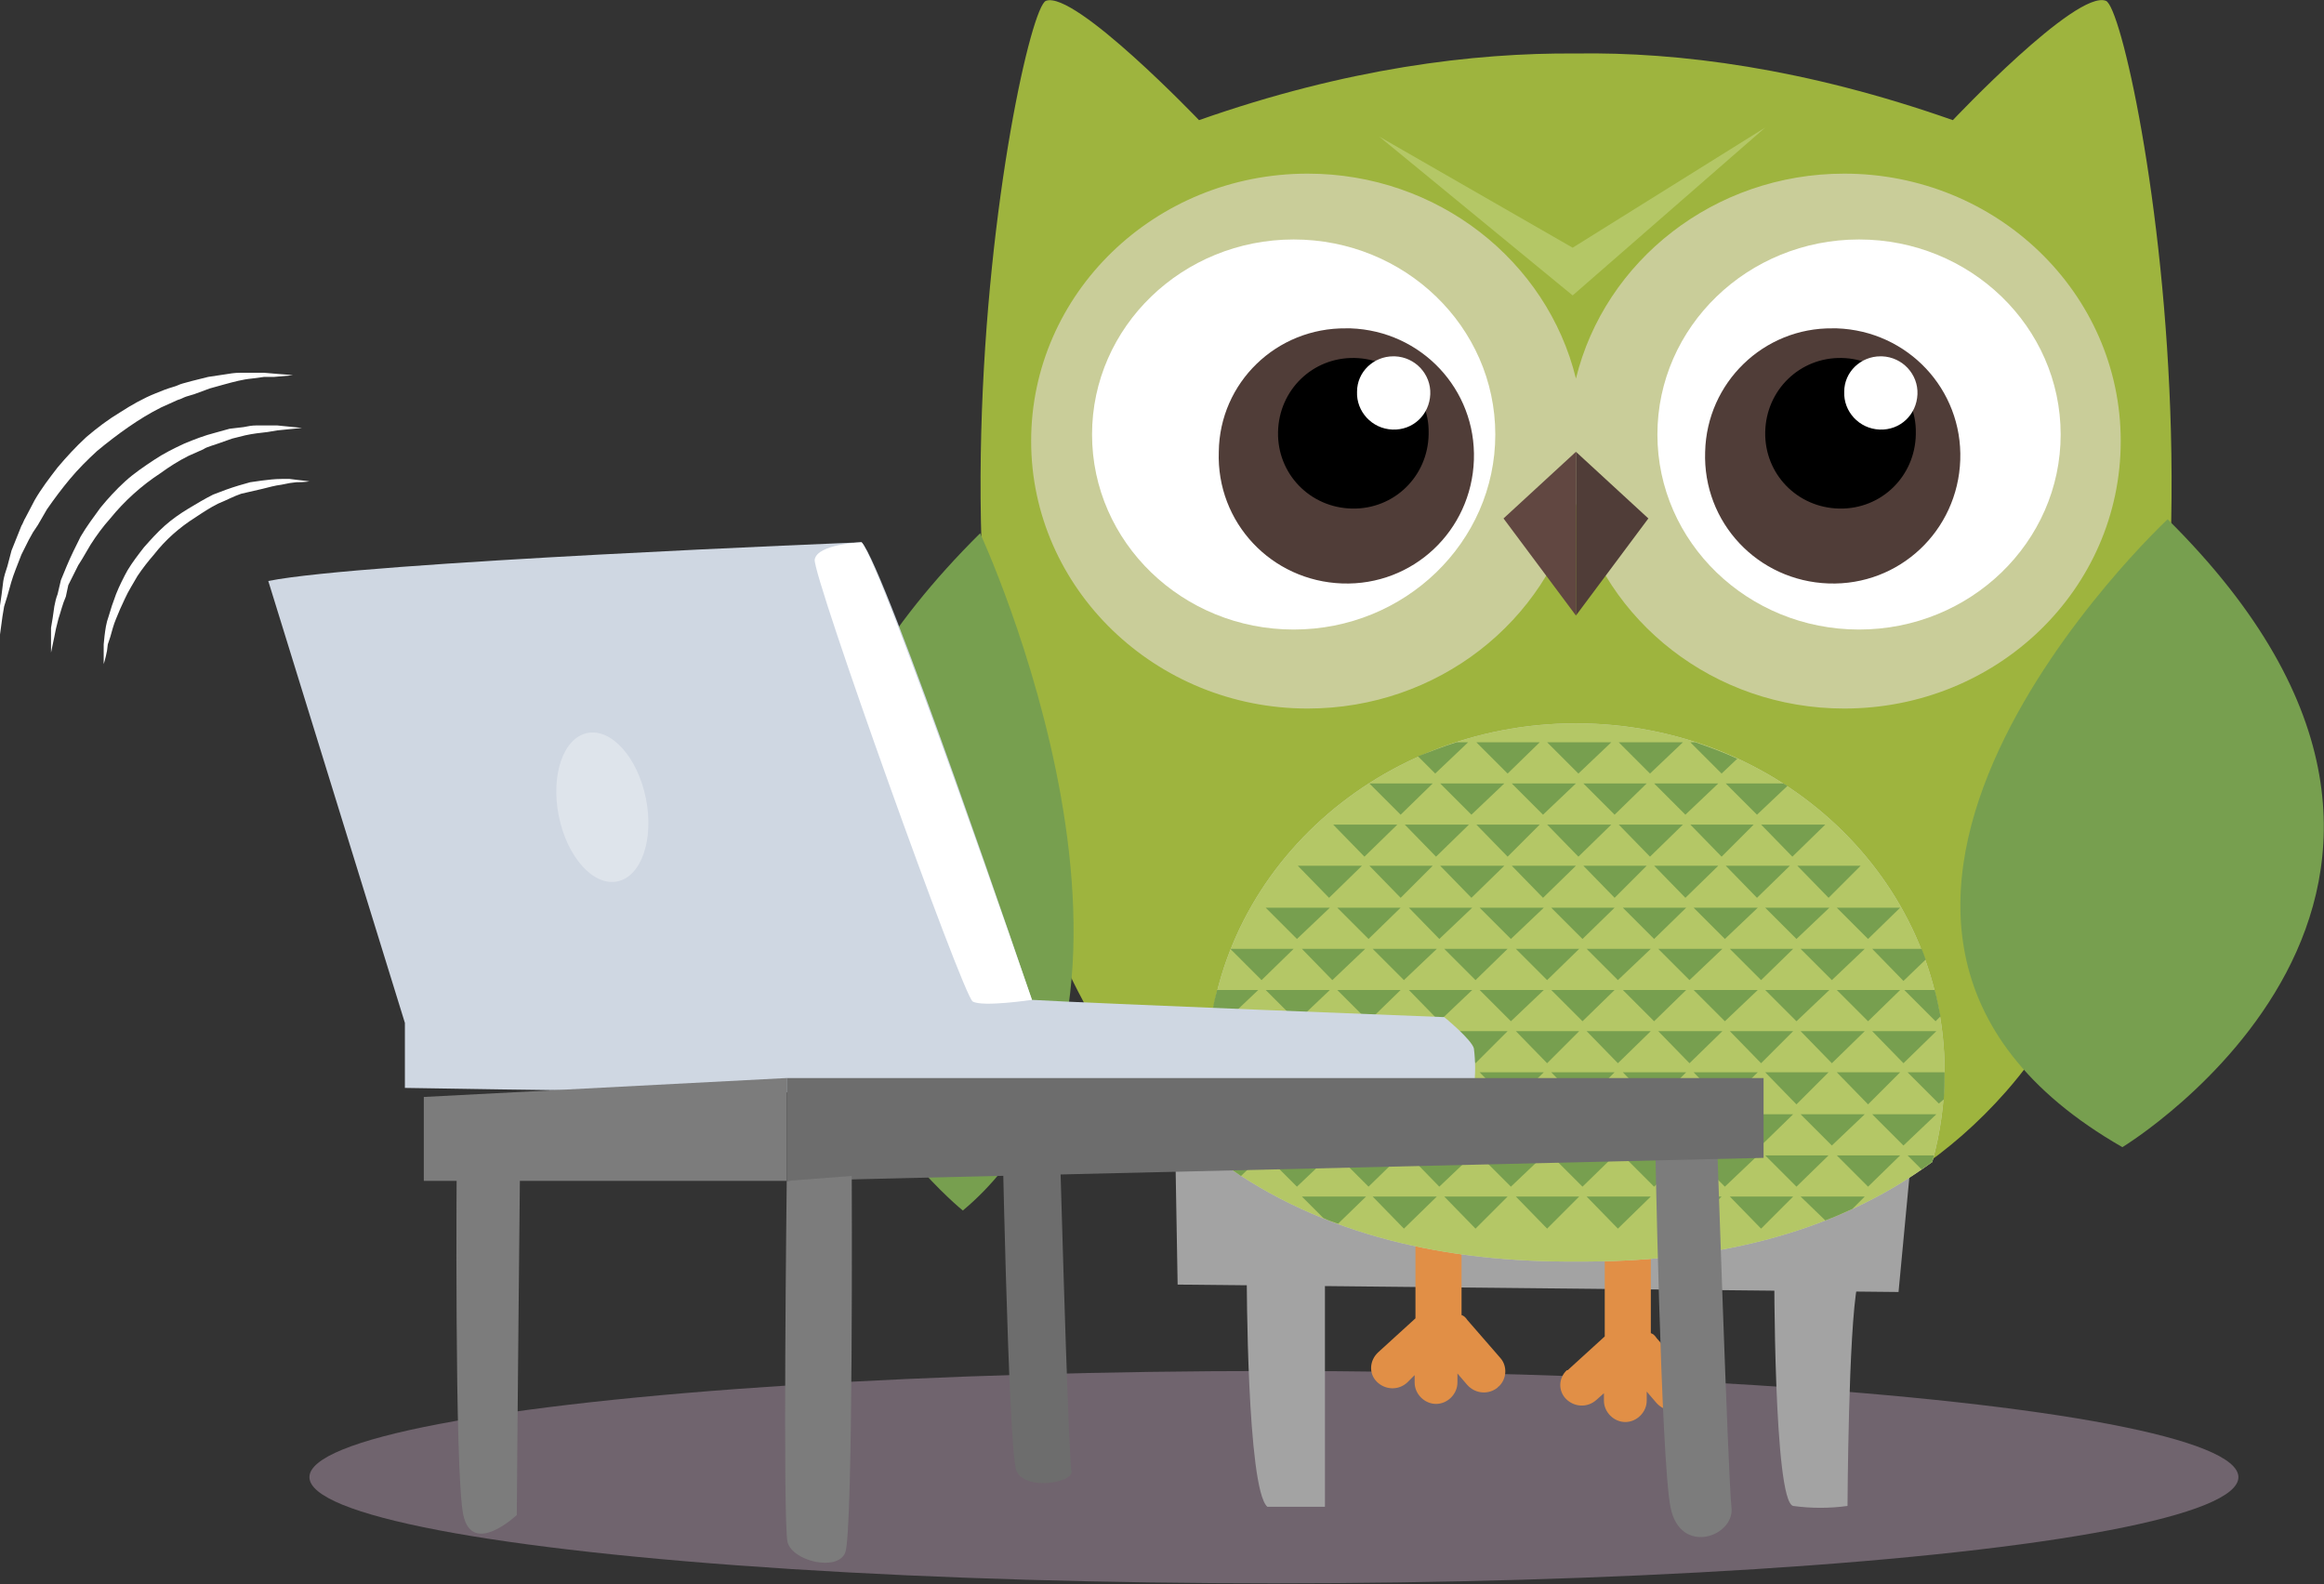
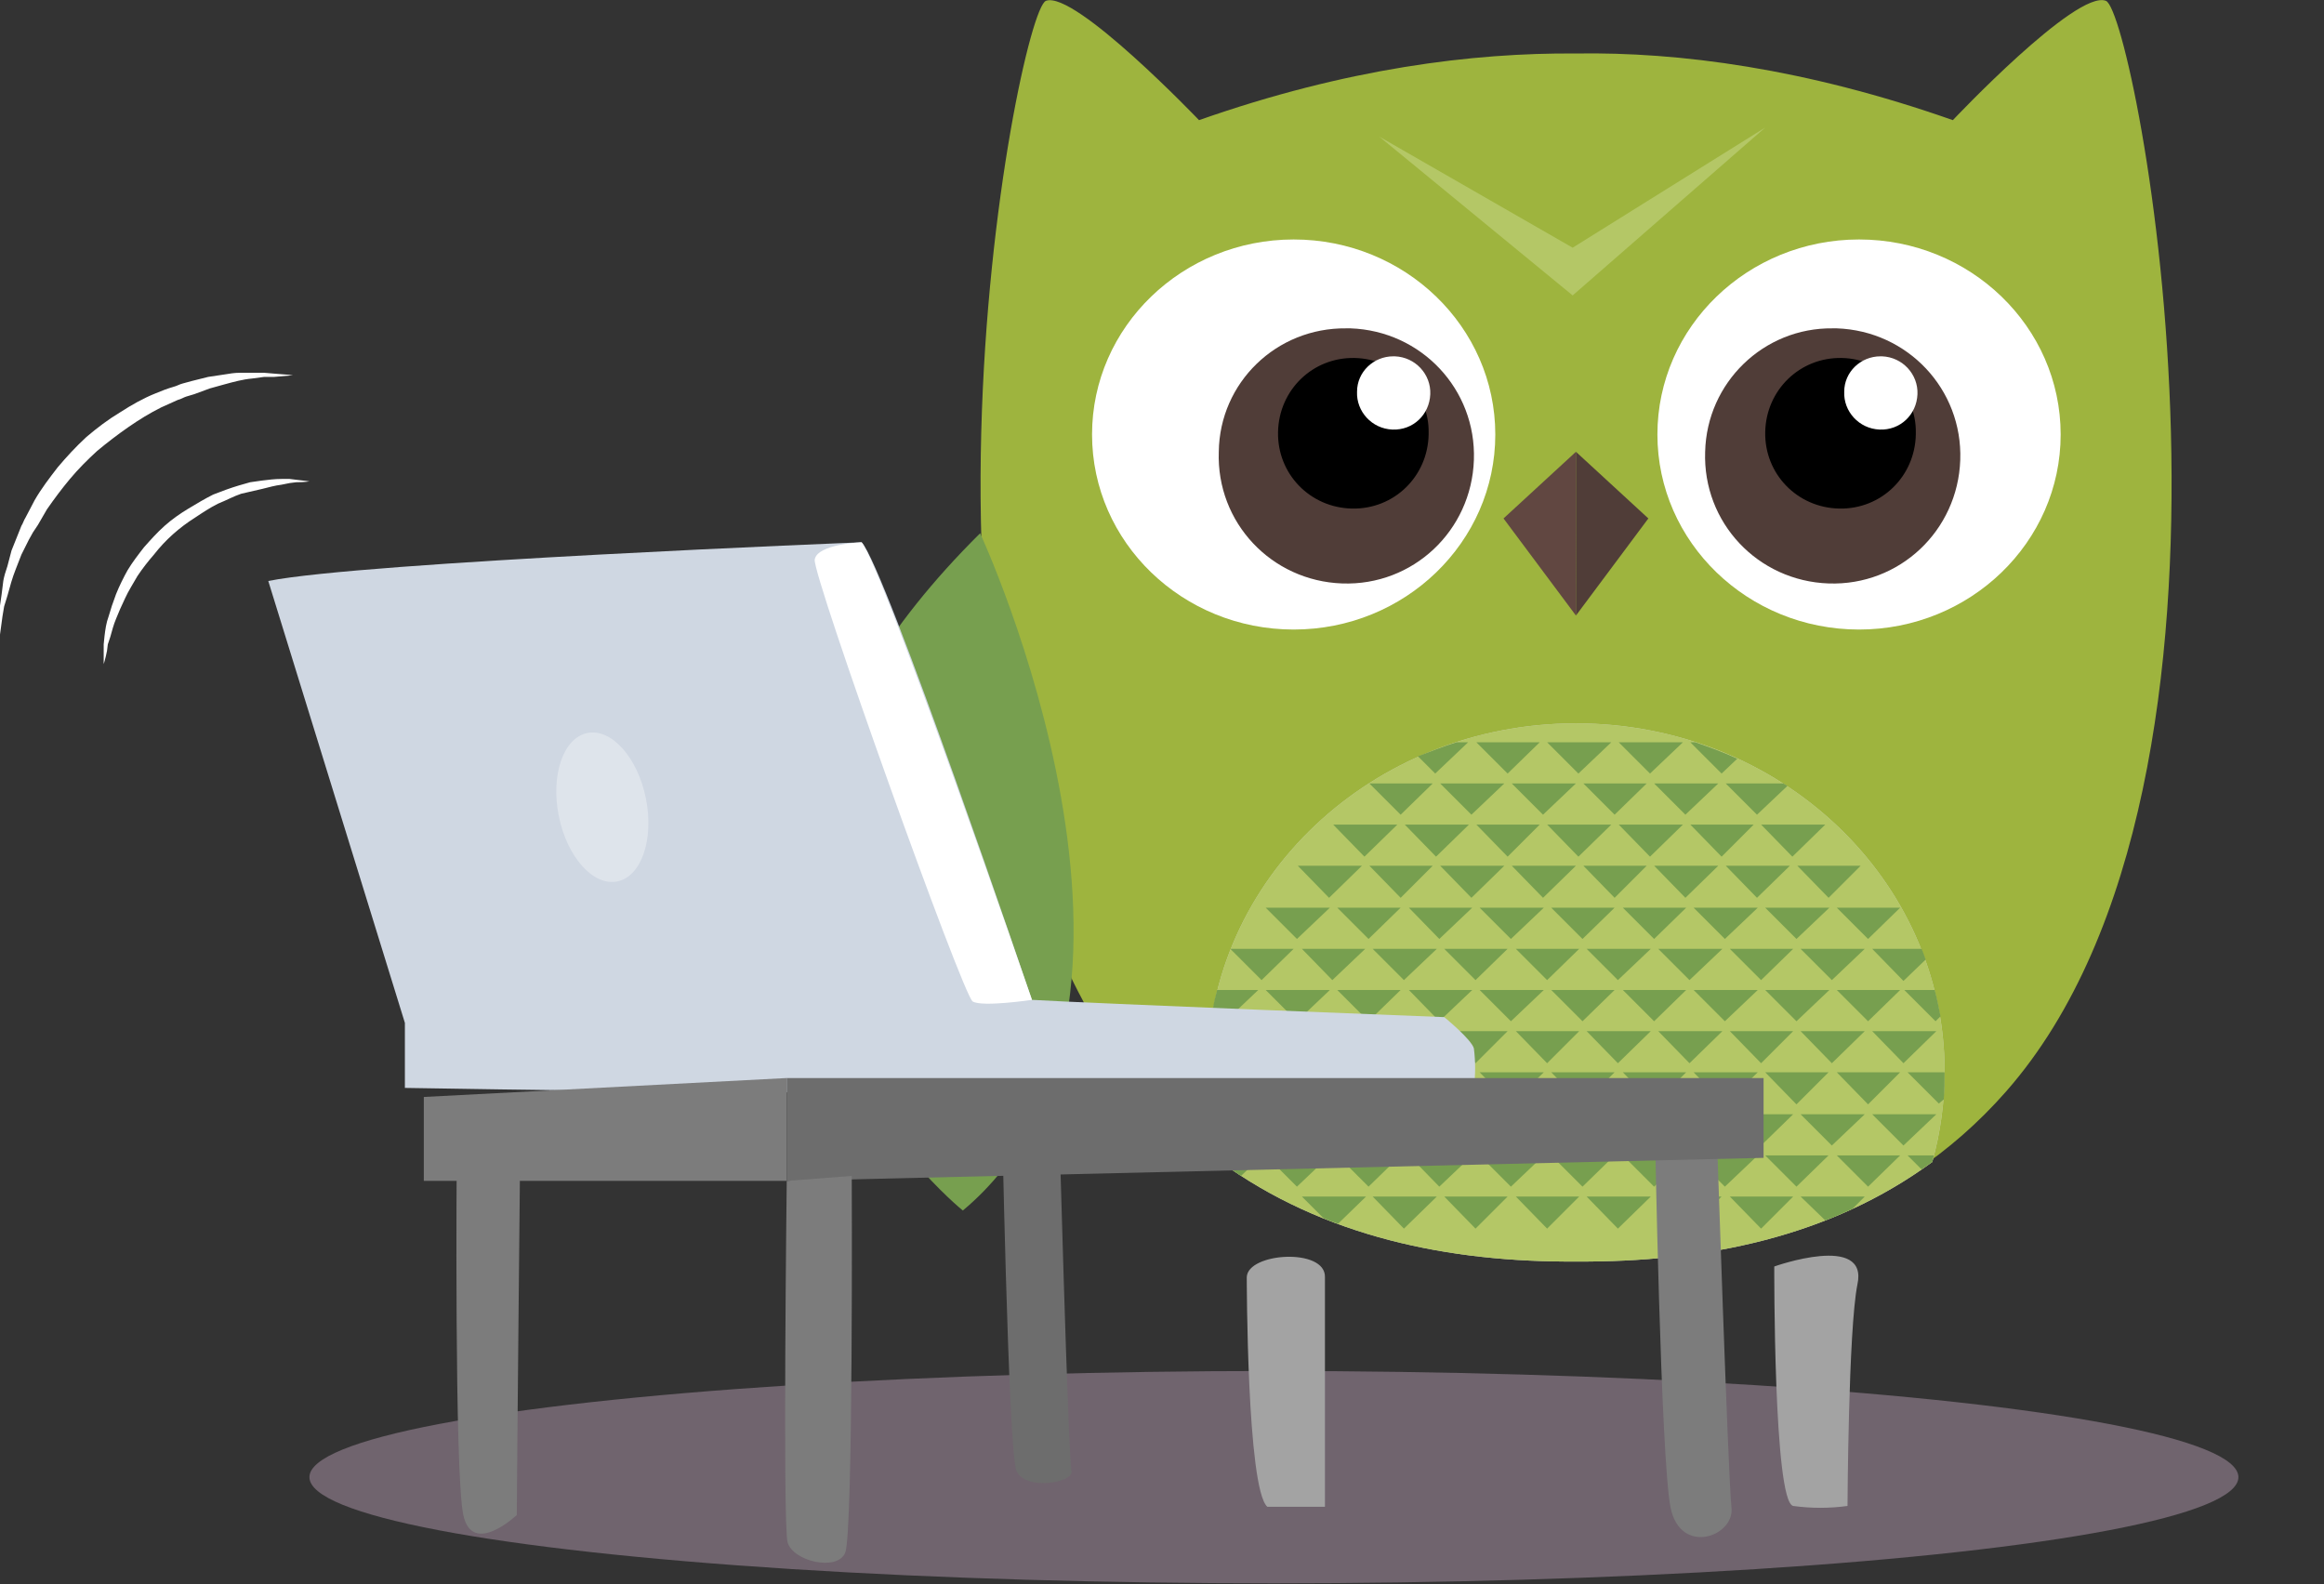
<svg xmlns="http://www.w3.org/2000/svg" id="Layer_1" viewBox="0 0 282.4 192.5">
  <rect x="0" y="0" width="282.4" height="192.5" fill="#333333" stroke="none" />
  <style>
    .st1{fill:#a3a3a3}.st5{fill:#fff}.st6{fill:#503d38}.st9{fill:#b4c766}.st10{fill:#779f4f}.st11{fill:#6d6d6d}.st13{fill:#7c7c7c}
  </style>
  <g id="Layer_2">
    <g id="Слой_3">
      <ellipse cx="154.8" cy="179.5" rx="117.2" ry="12.9" opacity=".36" fill="#dcbad6" />
      <path class="st1" d="M151.5 155.2s0 25.7 2.5 27.9h7v-27.9c.1-3.6-9.4-3-9.5 0zm64.1-1.3s-.1 28.6 2.3 29.1c2.2.3 4.4.3 6.6 0 0 0 .1-21.4 1.2-26.9 1.4-6.3-10.1-2.2-10.1-2.2z" />
-       <path class="st1" d="M232.2 141.1l-1.5 15.9-87.6-.9-.3-17.2c0-.1 67-3.2 89.4 2.2z" />
-       <path d="M190.5 166.5l4.5-4.1v-11.2c.1-1.5 1.4-2.7 3-2.6 1.4.1 2.6 1.2 2.6 2.6V162c.3.1.5.3.7.6l4 4.6c.9 1 .8 2.6-.2 3.5 0 0-.1 0-.1.1-1.1.9-2.7.8-3.7-.3l-1.2-1.4v1.1c0 1.4-1.2 2.6-2.6 2.6-1.4 0-2.6-1.2-2.6-2.6v-.9l-.9.8c-1.1 1-2.7.9-3.7-.1s-.9-2.6.1-3.5h.1zm-23-2.2l4.5-4.1V149c.1-1.5 1.4-2.7 3-2.6 1.4.1 2.6 1.2 2.6 2.6v10.8c.3.1.5.3.7.6l4 4.6c.9 1 .8 2.6-.2 3.5 0 0-.1 0-.1.1-1.1.9-2.7.8-3.7-.3l-1.2-1.4v1.1c0 1.4-1.2 2.6-2.6 2.6-1.4 0-2.6-1.2-2.6-2.6v-.9l-.9.9c-1.1 1-2.7.9-3.7-.1s-.9-2.6.2-3.6c-.1 0-.1 0 0 0z" fill="#e18f46" />
      <path d="M127.1.1c3.5-1.3 18.6 14.5 18.6 14.5 17.9-6.3 33.3-8.2 45.8-8.1 12.5-.2 27.9 1.8 45.8 8.1 0 0 15-15.9 18.6-14.5 3.6 1.4 21.5 94.2-12.1 132.5-13.7 15.6-32.4 20.6-52.3 20.5-19.3.1-38.6-4.8-52.3-20.4C105.6 94.3 123.6 1.4 127.1.1z" fill="#9eb43e" />
-       <path d="M158.9 21.1c15.8 0 29.1 10.6 32.6 24.9 3.5-14.3 16.8-24.9 32.6-24.9 18.5 0 33.6 14.5 33.6 32.5s-15 32.5-33.6 32.5c-15.8 0-29.1-10.6-32.6-24.9-3.5 14.3-16.8 24.9-32.6 24.9-18.5 0-33.6-14.6-33.6-32.5s15-32.5 33.6-32.5z" fill="#c9cd99" />
      <path class="st5" d="M181.7 52.8c0 13.1-11 23.7-24.5 23.7s-24.5-10.6-24.5-23.7 11-23.7 24.5-23.7 24.5 10.6 24.5 23.7zm19.7 0c0 13.1 11 23.7 24.5 23.7s24.5-10.6 24.5-23.7-11-23.7-24.5-23.7-24.5 10.6-24.5 23.7z" />
      <path class="st6" d="M207.2 54.9c-.3 8.6 6.4 15.7 15 16 8.6.3 15.7-6.4 16-15s-6.4-15.7-15-16h-.5c-8.4-.1-15.3 6.6-15.5 15zm-6.9 8.1l-8.8 11.8V54.9l8.8 8.1z" />
      <path d="M191.5 54.9v19.9L182.7 63l8.8-8.1z" fill="#614741" />
      <path d="M148.2 141.1c-1-3.5-1.5-7.2-1.5-10.9 0-23.4 20.1-42.3 44.8-42.3s44.8 18.9 44.8 42.3c0 3.7-.5 7.4-1.5 11-12.4 9.1-27.5 12.2-43.3 12.1-15.4.1-30.7-3-43.3-12.2z" fill="#caceb6" />
      <path class="st9" d="M148.2 141.1c-1-3.5-1.5-7.2-1.5-10.9 0-23.4 20.1-42.3 44.8-42.3s44.8 18.9 44.8 42.3c0 3.7-.5 7.4-1.5 11-12.4 9.1-27.5 12.2-43.3 12.1-15.4.1-30.7-3-43.3-12.2z" />
      <path class="st10" d="M209.7 105.2h7.8l-4 3.9-3.8-3.9zm-8.7 0h7.8l-4 3.9-3.8-3.9zm-8.6 0h7.7l-3.9 3.9-3.8-3.9zm-8.7 0h7.8l-4 3.9-3.8-3.9zm-8.7 0h7.8l-4 3.9-3.8-3.9zm-8.6 0h7.7l-3.9 3.9-3.8-3.9zm-8.7 0h7.8l-4 3.9-3.8-3.9zm60.7 0h7.7l-3.9 3.9-3.8-3.9zm-13-5h7.7l-3.9 3.9-3.8-3.9zm-8.7 0h7.8l-4 3.9-3.8-3.9zm-8.7 0h7.8l-4 3.9-3.8-3.9zm-8.6 0h7.7l-3.9 3.9-3.8-3.9zm-8.7 0h7.8l-4 3.9-3.8-3.9zm-8.7 0h7.8l-4 3.9-3.8-3.9zm52 0h7.8l-4 3.9-3.8-3.9zm-8.6-10h.6c1.7.6 3.4 1.2 5.1 2l-1.9 1.8-3.8-3.8zm-8.7 0h7.8l-4 3.8-3.8-3.8zm-8.7 0h7.8l-4 3.8-3.8-3.8zm-8.6 0h7.7l-3.9 3.8-3.8-3.8zm-2.4 0h1.4l-4 3.8-2.1-2.1c1.6-.6 3.1-1.2 4.7-1.7zm32.7 5h7l.5.3-3.7 3.5-3.8-3.8zm-8.7 0h7.8l-4 3.8-3.8-3.8zm-8.6 0h7.7l-3.9 3.8-3.8-3.8zm-8.7 0h7.8l-4 3.8-3.8-3.8zm-8.7 0h7.8l-4 3.8-3.8-3.8zm-8.6 0h7.7l-3.9 3.8-3.8-3.8zm43.8 30.1h7.7l-3.9 3.9-3.8-3.9zm-8.7 0h7.8l-4 3.9-3.8-3.9zm-8.7 0h7.8l-4 3.9-3.8-3.9zm-8.6 0h7.7l-3.9 3.9-3.8-3.9zm-8.7 0h7.7l-3.9 3.9-3.8-3.9zm-8.7 0h7.8l-4 3.9-3.8-3.9zm-8.6 0h7.7l-4 3.9-3.7-3.9zm60.6 0h7.8l-4 3.9-3.8-3.9zm8.7 0h7.8l-4 3.9-3.8-3.9zm-80.5 0h1.6l-1.8 1.7c0-.6.1-1.1.2-1.7zm2.5 0h7.7l-3.9 3.9-3.8-3.9zm81.9-5h3.7c.3 1.1.5 2.2.7 3.2l-.6.6-3.8-3.8zm-25.6 0h7.8l-4 3.8-3.8-3.8zm-8.6 0h7.7l-3.9 3.8-3.8-3.8zm-8.7 0h7.7l-3.9 3.8-3.8-3.8zm-8.7 0h7.8l-4 3.8-3.8-3.8zm-8.6 0h7.7l-4 3.8-3.7-3.8zm-8.7 0h7.7l-3.9 3.8-3.8-3.8zm-8.7 0h7.8l-4 3.8-3.8-3.8zm60.7 0h7.8l-4 3.8-3.8-3.8zm8.7 0h7.7l-3.9 3.8-3.8-3.8zm-75.3 0h5l-4 3.8-1.5-1.6c.1-.7.3-1.4.5-2.2zm66.6-10h7.8l-4 3.8-3.8-3.8zm-8.7 0h7.8l-4 3.8-3.8-3.8zm-8.6 0h7.7l-3.9 3.8-3.8-3.8zm-8.7 0h7.7l-3.9 3.8-3.8-3.8zm-8.7 0h7.8l-4 3.8-3.8-3.8zm-8.6 0h7.7l-4 3.8-3.7-3.8zm-8.7 0h7.7l-3.9 3.8-3.8-3.8zm60.7 0h7.7l-3.9 3.8-3.8-3.8zm-69.4 0h7.8l-4 3.8-3.8-3.8zm56.4 5h7.7l-3.9 3.8-3.8-3.8zm-8.7 0h7.8l-4 3.8-3.8-3.8zm-8.7 0h7.8l-4 3.8-3.8-3.8zm-8.6 0h7.7l-3.9 3.8-3.8-3.8zm-8.7 0h7.7l-3.9 3.8-3.8-3.8zm-8.7 0h7.8l-4 3.8-3.8-3.8zm-8.6 0h7.7l-4 3.8-3.7-3.8zm60.6 0h7.8l-4 3.8-3.8-3.8zm8.7 0h6c.2.4.3.8.5 1.3l-2.7 2.6-3.8-3.9zm-77.9 0h7.6l-3.9 3.8-3.8-3.8h.1zm69.2 30.1h7.8l-1.5 1.5c-1.1.5-2.2 1-3.3 1.4l-3-2.9zm-8.6 0h7.7l-3.9 3.9-3.8-3.9zm-8.7 0h7.7l-3.9 3.9-3.8-3.9zm-8.7 0h7.8l-4 3.9-3.8-3.9zm-8.6 0h7.7l-3.9 3.9-3.8-3.9zm-8.7 0h7.7l-3.9 3.9-3.8-3.9zm-8.7 0h7.8l-4 3.9-3.8-3.9zm-8.6 0h7.8l-3.4 3.3c-.6-.2-1.2-.4-1.8-.7l-2.6-2.6zm-10.2-5h5.4l-2.6 2.5c-.9-.6-1.7-1.2-2.6-1.8l-.2-.7zm66.5 0h7.7l-3.9 3.8-3.8-3.8zm-8.7 0h7.8l-4 3.8-3.8-3.8zm-8.6 0h7.7l-3.9 3.8-3.8-3.8zm-8.7 0h7.7l-3.9 3.8-3.8-3.8zm-8.7 0h7.8l-4 3.8-3.8-3.8zm-8.6 0h7.7l-4 3.8-3.7-3.8zm-8.7 0h7.7l-3.9 3.8-3.8-3.8zm60.7 0h7.7l-3.9 3.8-3.8-3.8zm8.6 0h3.2c-.1.3-.1.5-.2.8l-1.3.9-1.7-1.7zm-78 0h7.8l-4 3.8-3.8-3.8zm-7.1-10.1h6.4l-4 3.8-2.4-2.5v-1.3zm76.5 0h7.7l-3.9 3.9-3.8-3.9zm-8.7 0h7.7l-3.9 3.9-3.8-3.9zm-8.7 0h7.8l-4 3.9-3.8-3.9zm-8.6 0h7.7l-3.9 3.9-3.8-3.9zm-8.7 0h7.7l-3.9 3.9-3.8-3.9zm-8.7 0h7.8l-4 3.9-3.8-3.9zm-8.6 0h7.7l-4 3.9-3.7-3.9zm60.6 0h4.5c0 1.1 0 2.2-.1 3.3l-.6.5-3.8-3.8zm-78 0h7.8l-4 3.9-3.8-3.9zm8.7 0h7.7l-3.9 3.9-3.8-3.9zm56.3 5.1h7.8l-4 3.8-3.8-3.8zm-8.6 0h7.7l-3.9 3.8-3.8-3.8zm-8.7 0h7.7l-3.9 3.8-3.8-3.8zm-8.7 0h7.8l-4 3.8-3.8-3.8zm-8.6 0h7.7l-3.9 3.8-3.8-3.8zm-8.7 0h7.7l-3.9 3.8-3.8-3.8zm-8.7 0h7.8l-4 3.8-3.8-3.8zm60.7 0h7.8l-4 3.8-3.8-3.8zm-80.5 0h2l-1.8 1.7c0-.6-.1-1.2-.2-1.7zm2.5 0h7.7l-3.9 3.8-3.8-3.8zm8.7 0h7.7l-4 3.8-3.7-3.8zM117 147.1s-44.7-35.9 2.1-82.3c0 0 26.9 58-2.1 82.3z" />
      <path d="M223.8 43.5c-5.1-.1-9.2 3.9-9.3 9s3.9 9.2 9 9.3c5.1.1 9.2-3.9 9.3-9v-.2c.1-4.9-4-9-9-9.1z" />
      <path class="st5" d="M224.1 47.6c-.1 2.4 1.8 4.5 4.3 4.6s4.5-1.8 4.6-4.3c.1-2.4-1.8-4.5-4.3-4.6h-.2c-2.4 0-4.4 1.9-4.4 4.3z" />
      <path class="st6" d="M148.1 54.9c-.3 8.6 6.4 15.7 15 16 8.6.3 15.7-6.4 16-15s-6.4-15.7-15-16h-.5c-8.5-.1-15.4 6.6-15.5 15z" />
      <path d="M164.6 43.5c-5.1-.1-9.2 3.9-9.3 9s3.9 9.2 9 9.3c5.1.1 9.2-3.9 9.3-9v-.2c.1-4.9-4-9-9-9.1z" />
      <path class="st5" d="M164.9 47.6c-.1 2.4 1.8 4.5 4.3 4.6s4.5-1.8 4.6-4.3c.1-2.4-1.8-4.5-4.3-4.6h-.2c-2.4 0-4.4 1.9-4.4 4.3z" />
      <path class="st9" d="M214.5 15.5l-23.4 20.4-23.5-19.3 23.5 13.5 23.4-14.6z" />
      <path class="st11" d="M128.6 132.9s1.2 44.3 1.6 45.8-5.7 2.5-6.7 0-1.8-45.8-1.8-45.8h6.9z" />
-       <path class="st10" d="M257.9 139.4s51.2-31 5.5-76.3c0 0-52.8 49.2-5.5 76.3z" />
      <path d="M179.1 132.2c.2-1.6.2-3.2 0-4.8-.3-1.1-3.6-3.8-3.6-3.8s-43.6-1.7-50.1-2.1c0 0-17.9-52.8-20.7-55.6 0 0-60.7 2.4-72.1 4.7l16.6 53.7v7.9s74.1 1.3 79.5 0h50.4z" fill="#cfd7e2" />
      <path class="st5" d="M104.7 65.9s-5.4.2-5.7 2.1 18 53 19.2 53.7 7.2-.2 7.2-.2-18.1-52.5-20.7-55.6z" />
      <path class="st13" d="M208.6 137.2s1.4 42.5 1.8 46-6.2 5.9-7.4 0-1.9-46-1.9-46h7.5zm-157.1-3.9l44.1-2.3v12.5H51.5z" />
      <path class="st11" d="M214.3 131H95.6v12.5l118.7-2.8z" />
      <path class="st13" d="M63.2 140.6s-.4 40.1-.4 43.5c0 0-5.4 5.1-6.5 0s-.8-43.5-.8-43.5h7.7zm32.4 2.9s-.5 41.6.1 43.9 6 3.6 7 1.3.8-45.8.8-45.8l-7.9.6z" />
      <path class="st5" d="M12.6 80.7v-2.4l.1-1c.1-.8.2-1.6.5-2.4l.4-1.3.5-1.4c.4-1 .9-2 1.4-2.9.6-1 1.3-1.9 2-2.8.8-.9 1.6-1.8 2.5-2.6.9-.8 1.9-1.5 2.9-2.1 1-.6 2-1.2 3-1.7 1-.4 2.1-.8 3.1-1.1l1.4-.4 1.4-.2c.8-.1 1.6-.2 2.4-.2h1l.8.1c1 .1 1.6.2 1.6.2s-.6.1-1.6.1l-.8.1-1 .2c-.8.1-1.5.3-2.3.5l-1.3.3-1.3.3c-.9.3-1.8.8-2.8 1.2-1 .5-1.9 1.1-2.8 1.7-1.9 1.2-3.6 2.7-5 4.5-.7.8-1.4 1.7-2 2.6-.5.9-1.1 1.8-1.5 2.7l-.6 1.3-.5 1.2c-.3.7-.5 1.5-.7 2.2l-.3.9-.1.8c-.2 1-.4 1.6-.4 1.6zM0 77.1v-3.5l.2-1.4.2-1.6c.1-.6.3-1.2.5-1.8l.5-1.9.8-2 .4-1c.2-.3.3-.7.5-1l1.1-2.1c.8-1.4 1.8-2.7 2.8-4 1.1-1.3 2.2-2.5 3.5-3.7 1.3-1.1 2.6-2.1 4.1-3 1.4-.9 2.8-1.7 4.3-2.3.7-.3 1.5-.6 2.2-.8.4-.1.7-.3 1.1-.4l1.1-.3 2-.5 2-.3c.6-.1 1.2-.2 1.8-.2h3l1.2.1c1.5.1 2.3.2 2.3.2l-2.3.2h-1.2l-1.5.2c-1.1.1-2.2.4-3.3.7l-1.8.5-1.9.7-1 .3c-.3.1-.6.3-1 .4l-2 .9c-1.4.7-2.7 1.5-4 2.4-1.3.9-2.6 1.9-3.8 2.9-1.2 1.1-2.3 2.2-3.3 3.4-1 1.2-1.9 2.4-2.8 3.7l-1.1 1.9-.6.9-.5.9-.9 1.8-.7 1.8c-.4 1-.7 2.1-1 3.2l-.4 1.3-.2 1.2-.3 2.2z" />
-       <path class="st5" d="M6.2 79.3v-3l.2-1.2.2-1.4c.1-.5.2-1 .4-1.5l.4-1.7.7-1.7c.5-1.2 1.1-2.4 1.7-3.6.7-1.2 1.6-2.4 2.4-3.5.9-1.1 1.9-2.2 3-3.2s2.3-1.8 3.5-2.6c1.2-.8 2.4-1.4 3.7-2 1.2-.5 2.5-1 3.7-1.3l1.8-.5 1.7-.2c.5-.1 1-.2 1.5-.2h2.6l1 .1 2 .2-2 .2-1 .1-1.2.2c-.9.1-1.8.2-2.7.4l-1.6.4-1.7.6-.9.3c-.3.1-.6.2-.9.4l-1.8.8c-1.2.6-2.3 1.3-3.4 2.1-2.3 1.5-4.4 3.4-6.1 5.5-.9 1-1.7 2.1-2.4 3.2l-1 1.7c-.2.3-.3.5-.5.8l-.4.8-.8 1.6-.3 1.4c-.4.9-.6 1.8-.9 2.7l-.3 1.2-.2 1-.4 1.9z" />
      <ellipse transform="rotate(-11.38 73.158 98.127)" cx="73.2" cy="98.1" rx="5.4" ry="9.2" opacity=".32" fill="#fff" />
    </g>
  </g>
</svg>